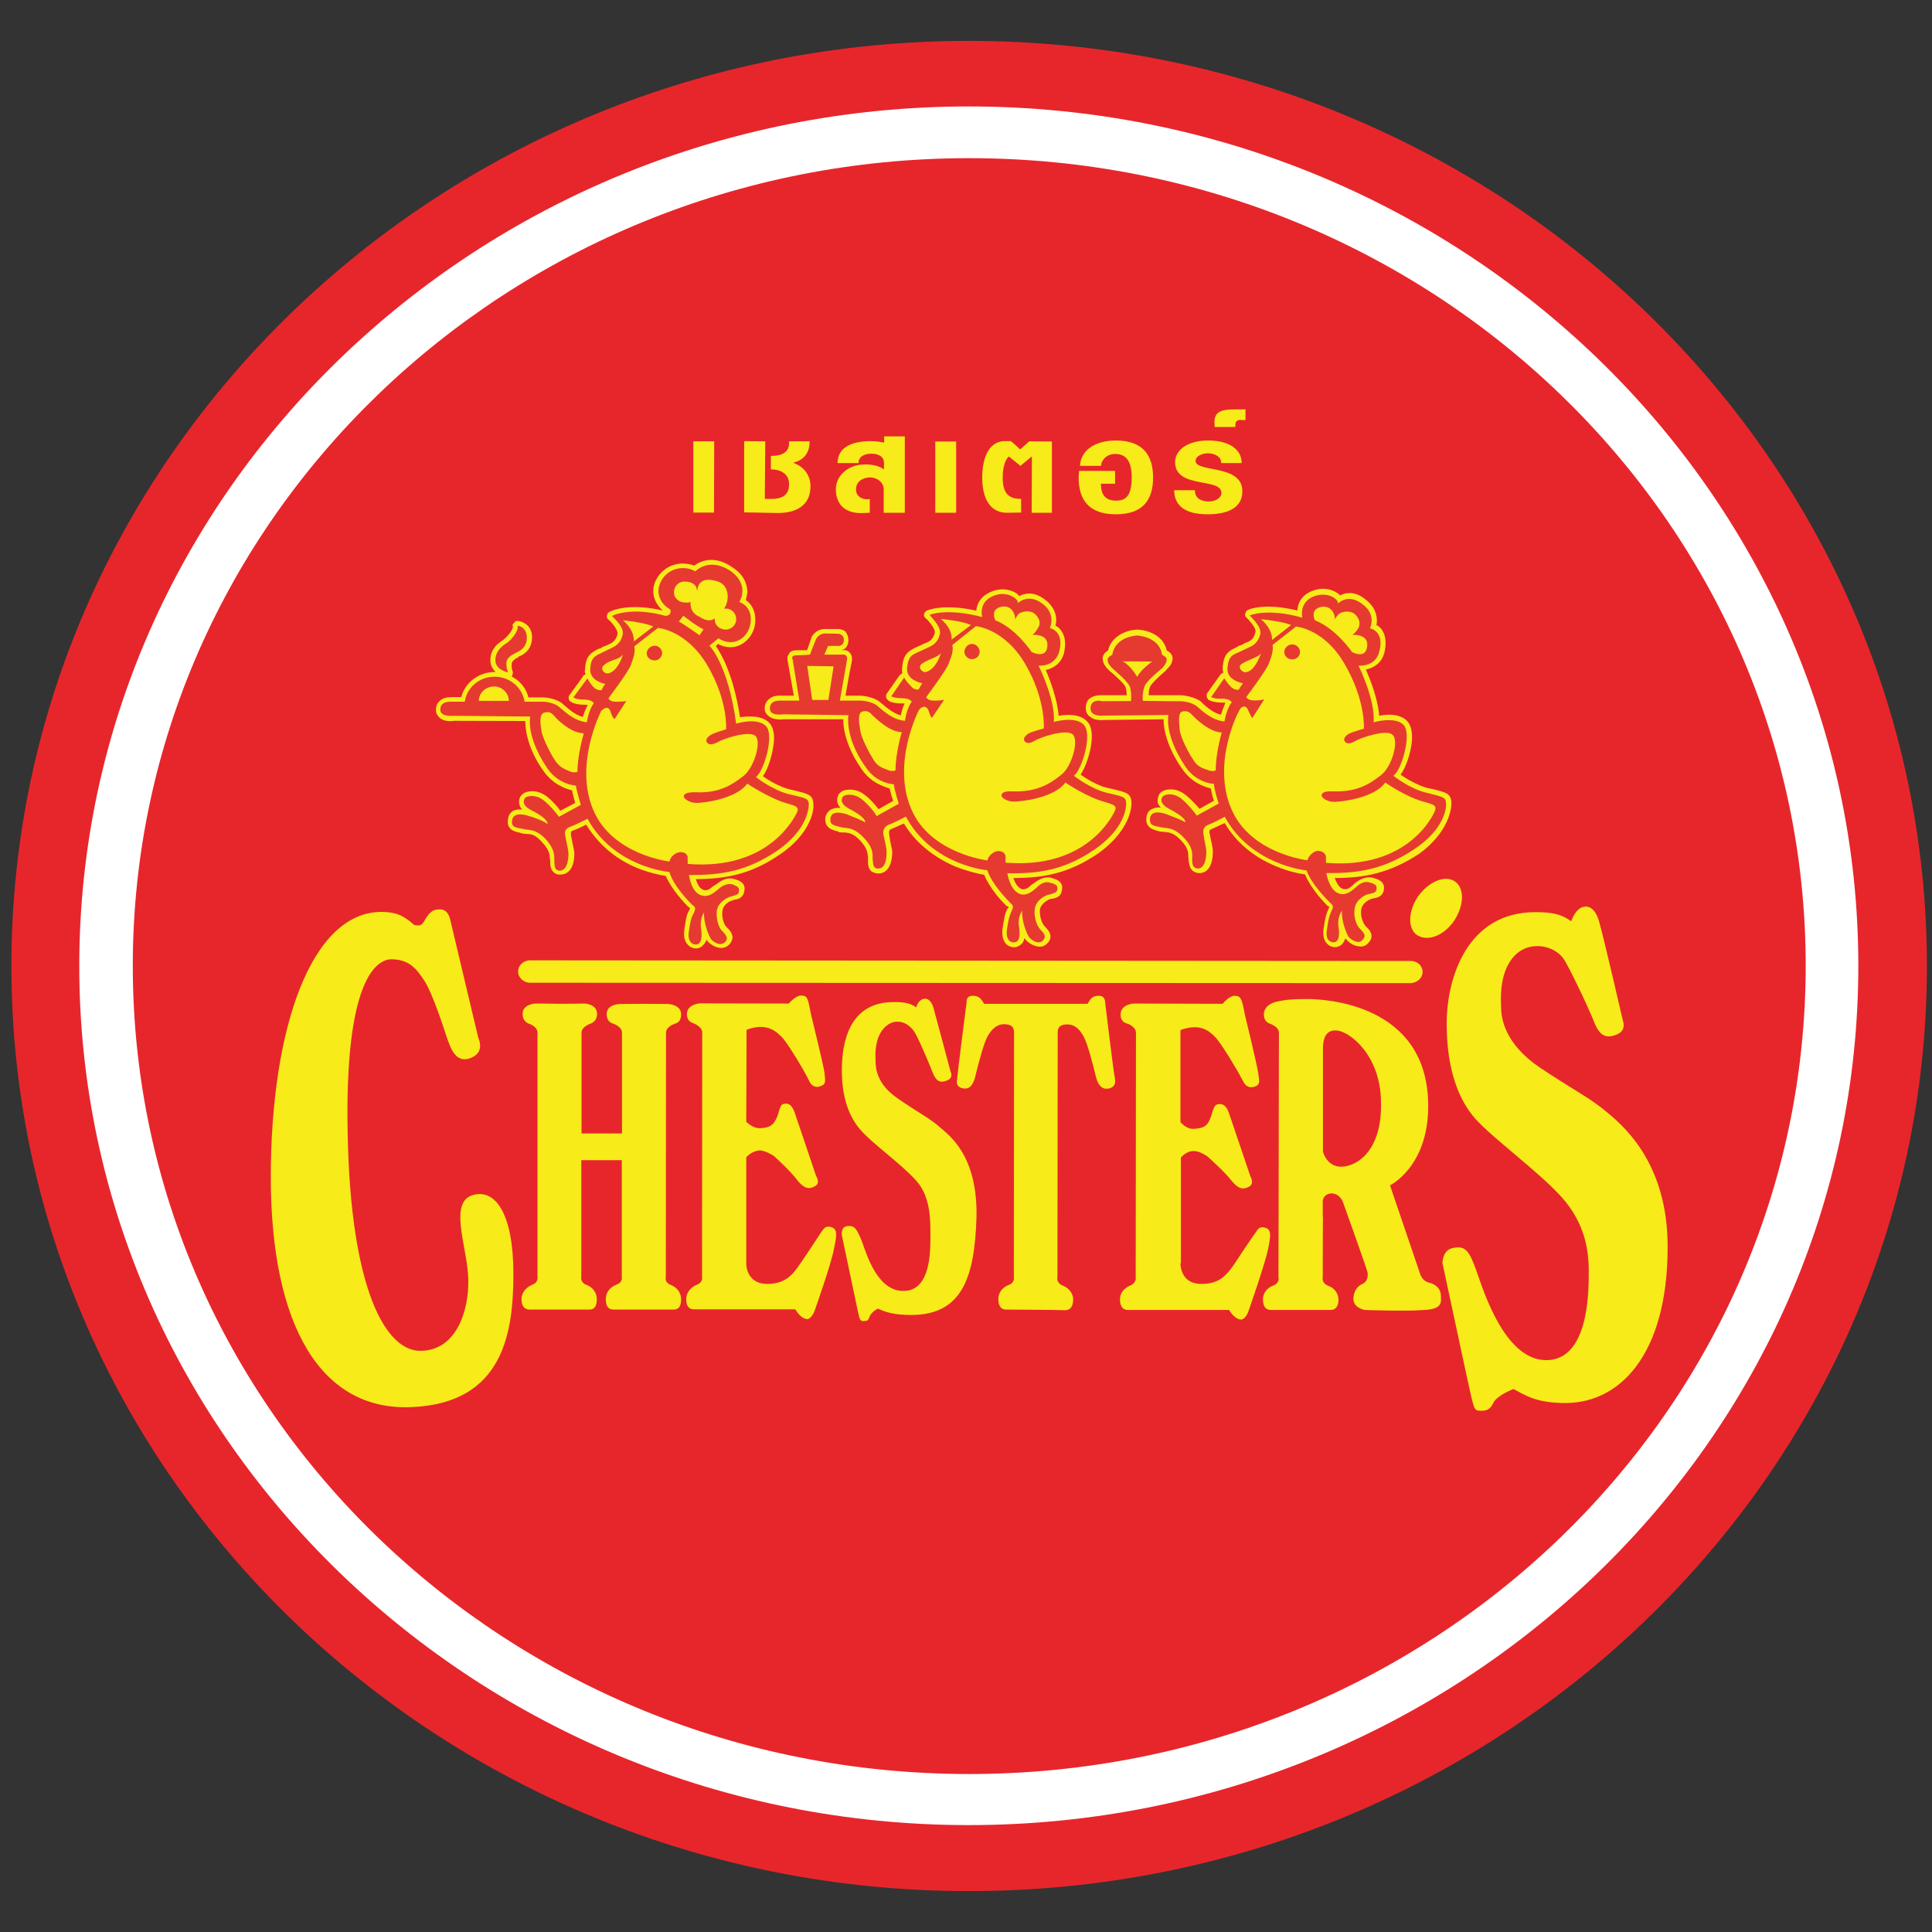
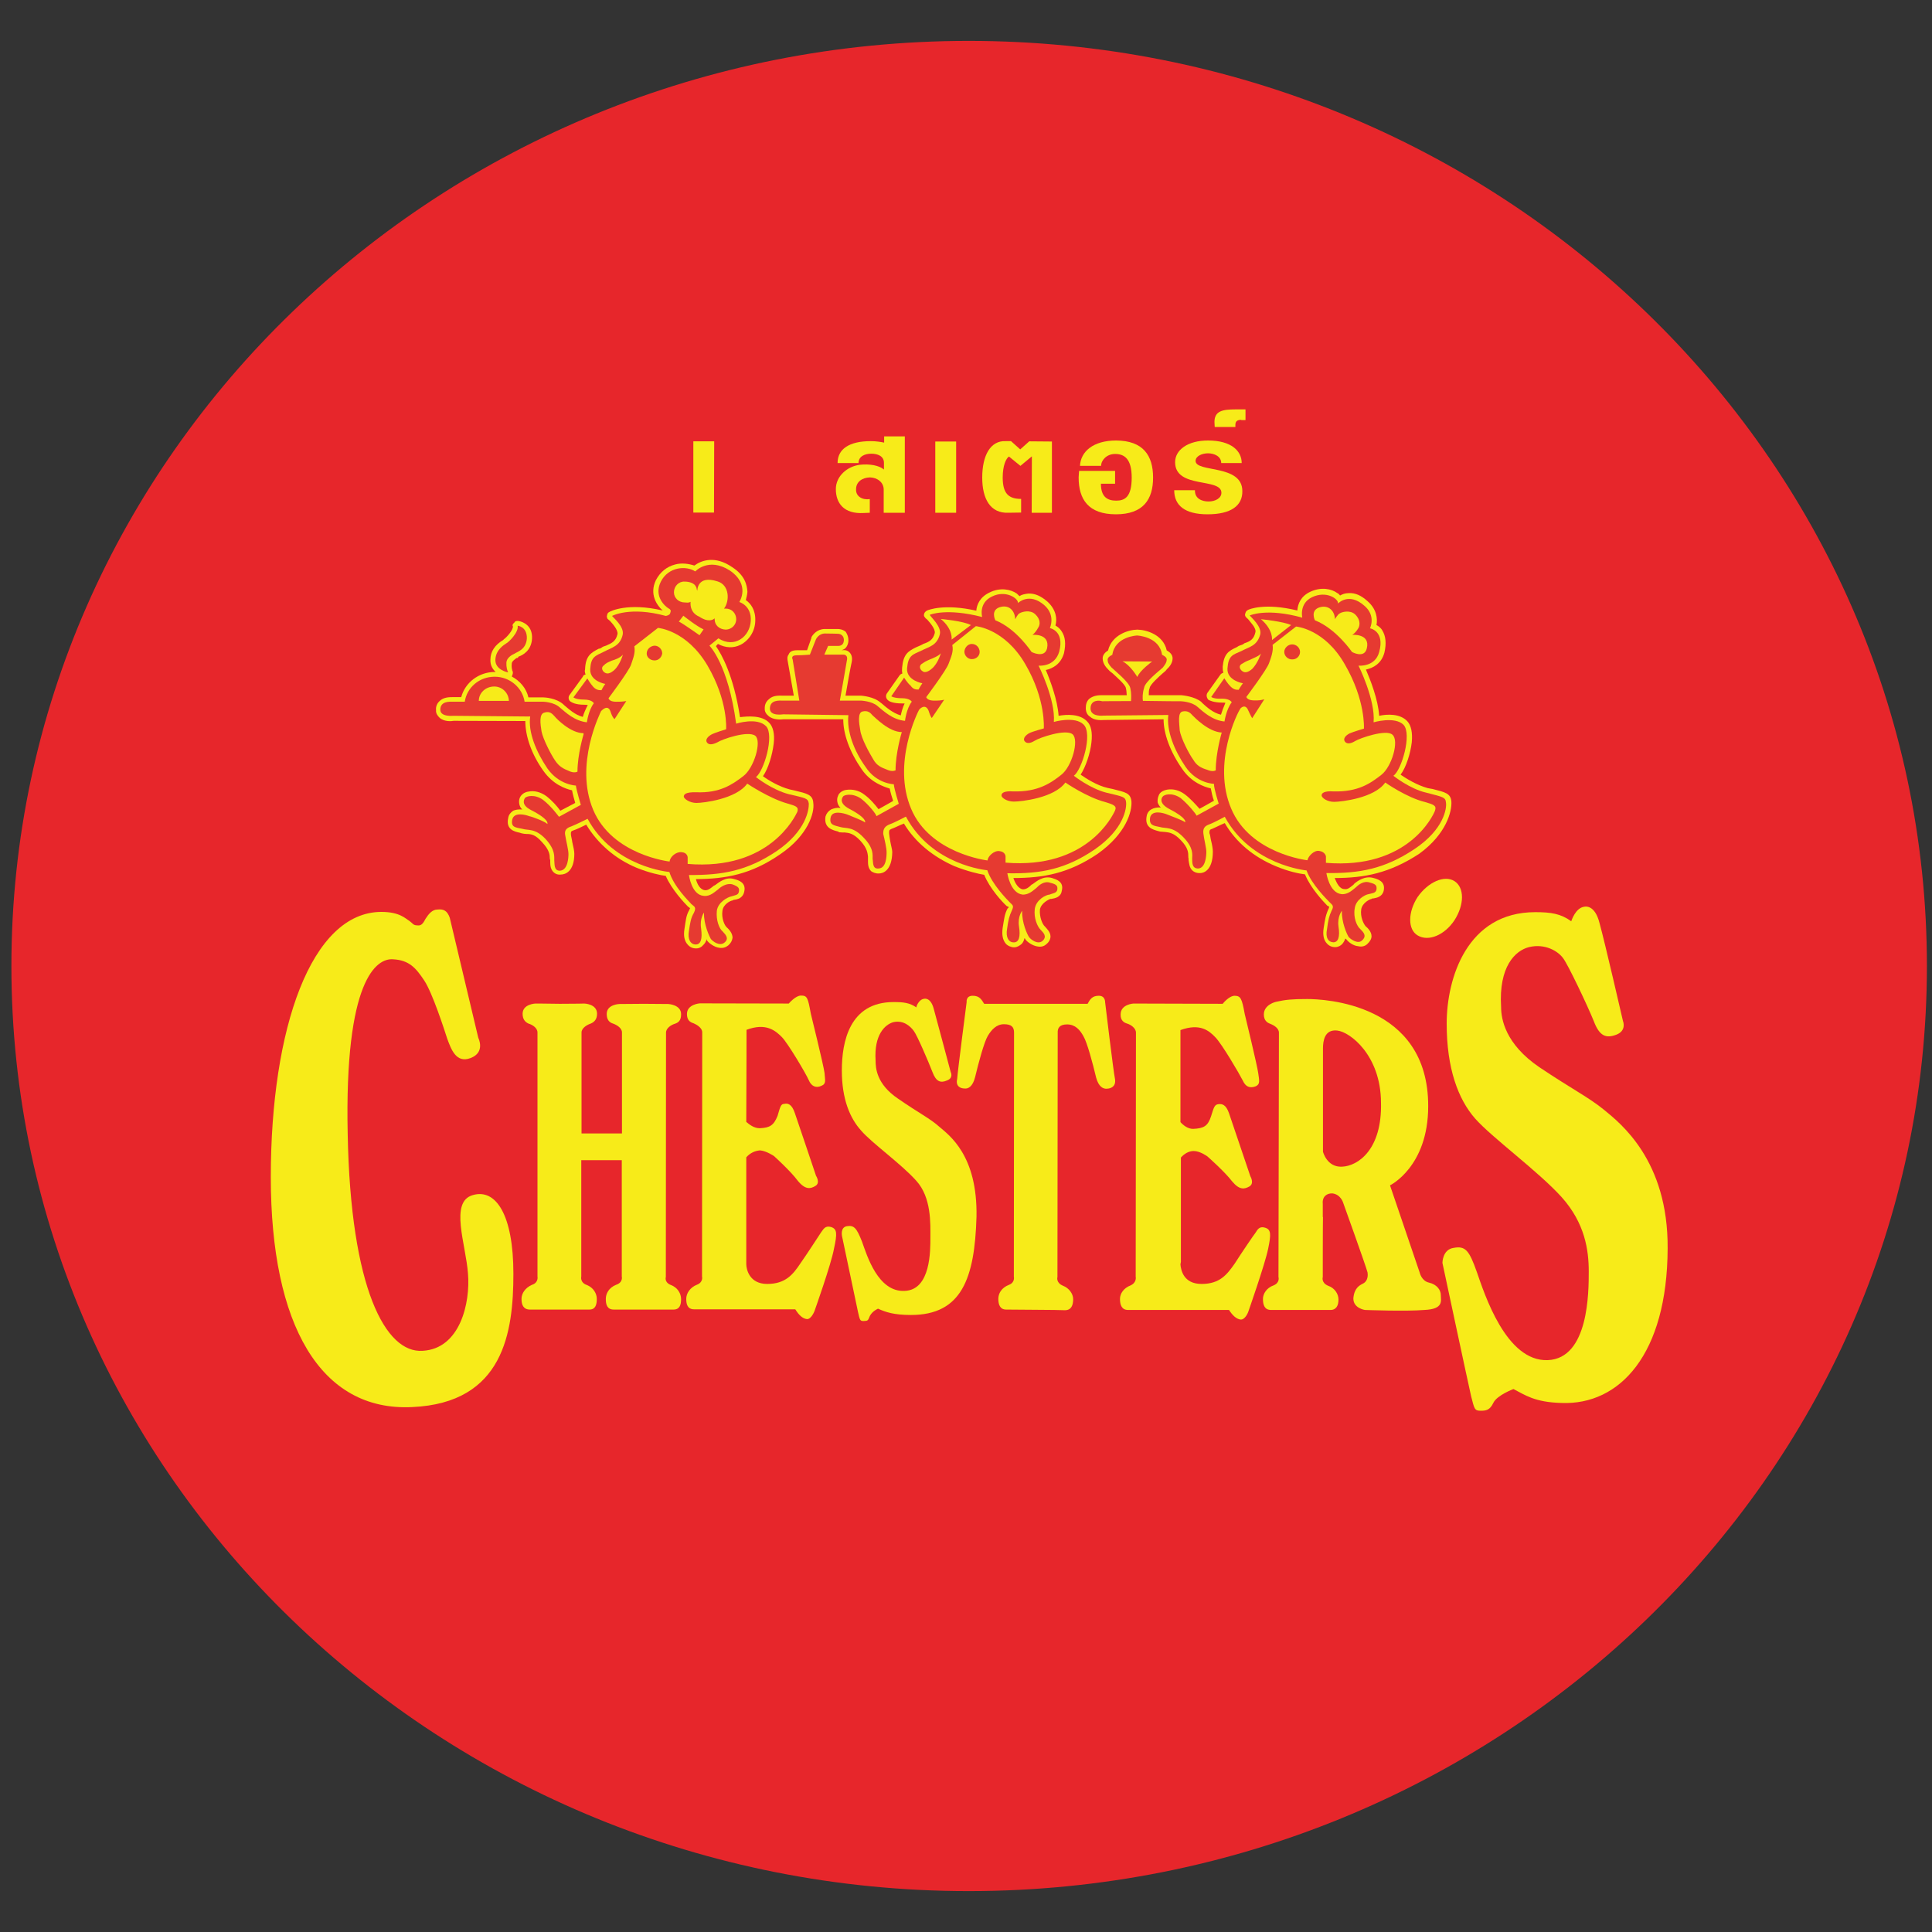
<svg xmlns="http://www.w3.org/2000/svg" width="30" height="30" viewBox="0 0 30 30" fill="none">
  <rect x="0" y="0" width="30" height="30" fill="#333333" stroke="none" />
  <path d="M15.042 0.635C6.845 0.635 0.177 7.076 0.177 15C0.177 22.924 6.845 29.365 15.042 29.365C23.249 29.365 29.921 22.924 29.921 15C29.921 7.076 23.249 0.635 15.042 0.635Z" fill="#E7262B" />
  <path d="M22.537 12.447C22.526 12.319 22.443 12.302 22.247 12.252L22.17 12.238C22.01 12.194 21.846 12.097 21.748 12.029C21.835 11.915 21.901 11.699 21.922 11.527C21.936 11.375 21.912 11.264 21.853 11.2C21.741 11.078 21.538 11.088 21.416 11.115C21.399 10.859 21.277 10.552 21.21 10.397C21.322 10.373 21.451 10.306 21.497 10.134C21.531 9.989 21.517 9.874 21.465 9.79C21.441 9.746 21.399 9.719 21.374 9.706C21.392 9.608 21.378 9.46 21.238 9.338C21.14 9.247 21.043 9.203 20.941 9.21C20.886 9.21 20.844 9.227 20.809 9.247C20.798 9.234 20.781 9.214 20.767 9.21C20.676 9.143 20.515 9.109 20.344 9.19C20.201 9.257 20.152 9.375 20.145 9.48C19.636 9.355 19.391 9.463 19.381 9.47C19.36 9.48 19.343 9.497 19.339 9.52C19.328 9.544 19.332 9.564 19.346 9.581C19.353 9.591 19.363 9.598 19.381 9.615C19.409 9.655 19.514 9.753 19.493 9.821C19.468 9.928 19.412 9.959 19.322 9.989C19.304 10.009 19.273 10.016 19.245 10.026C19.231 10.03 19.217 10.043 19.203 10.05C19.077 10.107 19.004 10.154 18.986 10.353C18.986 10.387 18.986 10.421 18.997 10.444C18.979 10.451 18.962 10.461 18.951 10.475L18.749 10.758C18.728 10.792 18.735 10.832 18.763 10.866C18.777 10.873 18.84 10.91 18.979 10.91C19 10.91 19.011 10.91 19.028 10.913C19 10.977 18.973 11.051 18.959 11.098C18.833 11.068 18.738 10.98 18.662 10.91L18.655 10.9C18.547 10.812 18.365 10.798 18.344 10.795H17.838C17.838 10.755 17.838 10.714 17.852 10.684C17.855 10.633 17.995 10.508 18.051 10.458C18.086 10.431 18.107 10.411 18.117 10.394C18.163 10.353 18.208 10.293 18.208 10.222C18.208 10.165 18.163 10.124 18.117 10.1C18.065 9.858 17.806 9.78 17.663 9.777H17.656C17.52 9.78 17.265 9.858 17.206 10.1C17.168 10.124 17.122 10.165 17.122 10.222C17.122 10.293 17.164 10.353 17.206 10.394C17.22 10.411 17.241 10.431 17.279 10.458C17.328 10.505 17.478 10.633 17.482 10.684C17.492 10.714 17.492 10.755 17.496 10.795H17.126H17.115C17.07 10.795 16.983 10.795 16.913 10.852C16.874 10.889 16.86 10.937 16.86 10.997C16.86 11.065 16.892 11.109 16.927 11.129C16.997 11.196 17.119 11.18 17.147 11.18L18.068 11.169C18.068 11.392 18.169 11.672 18.358 11.941C18.498 12.147 18.693 12.218 18.801 12.242C18.812 12.299 18.829 12.38 18.85 12.434L18.627 12.559C18.571 12.498 18.487 12.4 18.396 12.333C18.313 12.272 18.218 12.245 18.121 12.262C18.068 12.272 18.026 12.296 18.005 12.326C17.998 12.339 17.967 12.393 17.977 12.464C17.988 12.491 18.002 12.518 18.026 12.538C17.971 12.535 17.918 12.545 17.883 12.565C17.841 12.586 17.813 12.626 17.806 12.67C17.768 12.852 17.908 12.882 17.977 12.903C17.977 12.903 17.998 12.909 18.016 12.913C18.044 12.913 18.065 12.919 18.093 12.919C18.159 12.926 18.232 12.936 18.337 13.048C18.452 13.166 18.452 13.246 18.452 13.297C18.452 13.307 18.452 13.321 18.456 13.334C18.456 13.341 18.456 13.348 18.456 13.358C18.466 13.408 18.466 13.473 18.519 13.52C18.533 13.533 18.571 13.56 18.637 13.557C18.69 13.557 18.833 13.516 18.833 13.223C18.833 13.186 18.822 13.115 18.805 13.051C18.794 13.007 18.794 12.97 18.78 12.936C18.78 12.886 18.787 12.882 18.826 12.869C18.868 12.852 18.951 12.808 19.018 12.781C19.192 13.078 19.461 13.304 19.807 13.449C20.006 13.533 20.177 13.567 20.264 13.577C20.351 13.793 20.554 14.005 20.613 14.066C20.624 14.066 20.631 14.073 20.641 14.083C20.641 14.086 20.634 14.096 20.634 14.103C20.589 14.197 20.575 14.268 20.554 14.41C20.537 14.514 20.554 14.599 20.603 14.649C20.634 14.686 20.68 14.707 20.732 14.707C20.777 14.707 20.819 14.686 20.847 14.653C20.865 14.629 20.882 14.602 20.889 14.572C20.892 14.575 20.896 14.582 20.903 14.582C20.931 14.622 21.008 14.686 21.091 14.693C21.147 14.707 21.2 14.69 21.231 14.659C21.27 14.622 21.297 14.582 21.297 14.538C21.297 14.467 21.238 14.41 21.203 14.38C21.175 14.346 21.119 14.238 21.137 14.12C21.154 14.019 21.27 13.961 21.301 13.958C21.308 13.948 21.311 13.951 21.325 13.951C21.381 13.941 21.465 13.924 21.486 13.83C21.517 13.685 21.392 13.651 21.329 13.634C21.193 13.594 21.078 13.681 21.029 13.722C21.029 13.725 21.022 13.732 21.015 13.739C20.973 13.773 20.927 13.816 20.879 13.806C20.798 13.806 20.756 13.709 20.725 13.634C21.189 13.634 21.58 13.557 22.038 13.257C22.46 12.95 22.547 12.596 22.537 12.447Z" fill="#F7EB19" />
  <path d="M22.453 12.464C22.446 12.377 22.408 12.377 22.149 12.309C21.894 12.252 21.636 12.046 21.636 12.046C21.762 11.965 21.929 11.395 21.793 11.254C21.657 11.119 21.329 11.216 21.329 11.216C21.36 10.869 21.095 10.336 21.095 10.336C21.095 10.336 21.353 10.363 21.416 10.124C21.507 9.797 21.273 9.756 21.273 9.756C21.273 9.756 21.371 9.564 21.186 9.406C20.941 9.19 20.777 9.372 20.777 9.372C20.788 9.301 20.596 9.166 20.372 9.274C20.17 9.372 20.222 9.591 20.222 9.591C19.667 9.436 19.405 9.557 19.405 9.557C19.423 9.581 19.597 9.729 19.569 9.851C19.52 10.033 19.398 10.043 19.273 10.111C19.143 10.168 19.074 10.178 19.06 10.38C19.049 10.569 19.3 10.61 19.3 10.61C19.269 10.65 19.234 10.711 19.234 10.711C19.196 10.711 19.161 10.711 19.108 10.66C19.06 10.613 19.011 10.532 19.011 10.532L18.808 10.822C18.808 10.822 18.847 10.856 18.976 10.849C19.105 10.849 19.126 10.906 19.126 10.906C19.042 11.011 19.014 11.203 19.014 11.203C18.826 11.186 18.686 11.055 18.592 10.974C18.501 10.893 18.334 10.889 18.334 10.889C18.334 10.889 18.047 10.889 17.747 10.883C17.74 10.846 17.74 10.758 17.765 10.684C17.775 10.586 18.016 10.407 18.058 10.363C18.1 10.309 18.117 10.279 18.117 10.239C18.117 10.198 18.044 10.168 18.044 10.168C18.005 9.881 17.656 9.868 17.656 9.868C17.656 9.868 17.314 9.881 17.272 10.168C17.272 10.168 17.199 10.198 17.199 10.242C17.199 10.283 17.213 10.313 17.258 10.363C17.304 10.411 17.534 10.589 17.552 10.687C17.569 10.761 17.566 10.842 17.562 10.886C17.346 10.889 17.14 10.886 17.115 10.889C17.077 10.876 16.934 10.859 16.934 11.001C16.934 11.136 17.133 11.112 17.133 11.112L18.142 11.102C18.11 11.345 18.236 11.652 18.407 11.904C18.585 12.168 18.85 12.171 18.85 12.171C18.85 12.252 18.924 12.478 18.924 12.478L18.581 12.666C18.571 12.639 18.459 12.498 18.334 12.393C18.197 12.299 18.075 12.339 18.054 12.37C18.033 12.393 17.995 12.474 18.152 12.559C18.445 12.71 18.403 12.768 18.403 12.768C18.375 12.741 18.169 12.666 18.121 12.646C18.065 12.623 17.887 12.572 17.859 12.694C17.838 12.822 17.922 12.822 18.012 12.842C18.1 12.869 18.208 12.828 18.375 13C18.54 13.169 18.512 13.277 18.512 13.331C18.515 13.381 18.501 13.489 18.609 13.486C18.721 13.476 18.732 13.287 18.732 13.226C18.732 13.169 18.697 13.034 18.686 12.943C18.676 12.859 18.711 12.825 18.777 12.801C18.843 12.778 19.018 12.683 19.018 12.683C19.43 13.439 20.288 13.516 20.288 13.516C20.365 13.732 20.606 13.968 20.645 14.009C20.686 14.052 20.721 14.063 20.676 14.143C20.638 14.224 20.624 14.289 20.606 14.427C20.578 14.562 20.627 14.629 20.704 14.632C20.781 14.632 20.809 14.545 20.784 14.386C20.763 14.231 20.837 14.143 20.837 14.143C20.83 14.322 20.917 14.511 20.941 14.548C20.966 14.579 21.084 14.669 21.151 14.602C21.228 14.531 21.172 14.477 21.123 14.427C21.07 14.383 21.011 14.248 21.036 14.106C21.053 13.968 21.2 13.891 21.252 13.884C21.304 13.87 21.364 13.87 21.374 13.813C21.381 13.752 21.367 13.729 21.273 13.705C21.172 13.668 21.088 13.746 21.053 13.779C21.008 13.813 20.934 13.894 20.83 13.884C20.641 13.864 20.596 13.557 20.596 13.557C21.109 13.563 21.5 13.493 21.961 13.186C22.425 12.879 22.467 12.545 22.453 12.464Z" fill="#E63A31" />
  <path d="M17.569 12.444C17.555 12.312 17.475 12.302 17.279 12.252L17.199 12.235C17.035 12.198 16.868 12.09 16.78 12.029C16.857 11.911 16.93 11.699 16.948 11.527C16.965 11.375 16.944 11.264 16.881 11.203C16.77 11.082 16.564 11.092 16.438 11.115C16.421 10.863 16.305 10.559 16.239 10.404C16.347 10.38 16.473 10.313 16.522 10.141C16.553 9.996 16.543 9.888 16.483 9.8C16.456 9.756 16.421 9.733 16.389 9.713C16.417 9.615 16.403 9.473 16.271 9.348C16.169 9.257 16.068 9.21 15.963 9.217C15.908 9.224 15.862 9.234 15.831 9.257C15.817 9.244 15.803 9.23 15.789 9.217C15.698 9.153 15.534 9.116 15.366 9.2C15.216 9.271 15.167 9.389 15.16 9.483C14.661 9.369 14.41 9.473 14.396 9.48C14.375 9.49 14.357 9.51 14.351 9.527C14.344 9.554 14.344 9.571 14.364 9.588C14.364 9.595 14.385 9.611 14.399 9.622C14.427 9.655 14.528 9.763 14.515 9.831C14.487 9.935 14.431 9.966 14.336 9.999C14.316 10.013 14.288 10.023 14.26 10.036C14.249 10.04 14.235 10.046 14.221 10.053C14.099 10.114 14.026 10.161 14.008 10.367C14.005 10.4 14.005 10.428 14.012 10.458C14.001 10.461 13.984 10.468 13.97 10.485L13.771 10.768C13.75 10.802 13.754 10.846 13.792 10.876C13.802 10.886 13.858 10.923 14.005 10.923C14.026 10.923 14.036 10.923 14.047 10.923C14.015 10.987 13.998 11.061 13.987 11.109C13.862 11.072 13.761 10.984 13.691 10.923L13.677 10.913C13.569 10.815 13.39 10.805 13.37 10.802H13.366H13.129C13.157 10.633 13.209 10.35 13.226 10.276C13.24 10.198 13.216 10.154 13.188 10.127C13.146 10.087 13.097 10.094 13.069 10.097C13.094 10.087 13.118 10.077 13.132 10.06C13.15 10.04 13.174 9.999 13.174 9.945C13.174 9.874 13.146 9.834 13.132 9.81C13.083 9.77 13.027 9.767 13.01 9.767H12.807C12.692 9.767 12.622 9.851 12.598 9.898C12.601 9.901 12.601 9.901 12.601 9.901L12.532 10.097C12.49 10.097 12.423 10.097 12.375 10.097C12.294 10.097 12.259 10.127 12.249 10.158C12.217 10.198 12.228 10.242 12.231 10.262L12.326 10.802H12.155H12.141C12.095 10.802 12.001 10.795 11.938 10.859C11.896 10.893 11.872 10.943 11.875 11.004C11.872 11.048 11.896 11.088 11.935 11.119C12.008 11.183 12.13 11.173 12.165 11.169H13.094C13.094 11.399 13.191 11.672 13.38 11.945C13.52 12.151 13.722 12.215 13.816 12.245C13.827 12.306 13.851 12.383 13.869 12.437L13.642 12.565C13.589 12.498 13.516 12.407 13.422 12.339C13.338 12.272 13.233 12.252 13.143 12.265C13.09 12.272 13.052 12.296 13.027 12.329C13.017 12.35 12.986 12.393 13.006 12.468C13.013 12.495 13.024 12.515 13.052 12.545C12.989 12.538 12.947 12.552 12.905 12.569C12.86 12.596 12.832 12.633 12.818 12.68C12.79 12.859 12.93 12.889 13.003 12.909C13.01 12.909 13.027 12.916 13.027 12.923C13.059 12.923 13.083 12.93 13.111 12.926C13.184 12.933 13.251 12.94 13.359 13.054C13.471 13.176 13.471 13.253 13.478 13.3C13.478 13.311 13.478 13.327 13.478 13.341C13.478 13.348 13.478 13.358 13.478 13.368C13.478 13.412 13.478 13.483 13.53 13.53C13.551 13.543 13.593 13.567 13.649 13.563C13.708 13.563 13.851 13.523 13.855 13.23C13.855 13.193 13.834 13.125 13.823 13.058C13.816 13.017 13.809 12.973 13.806 12.94C13.806 12.892 13.806 12.889 13.841 12.872C13.89 12.855 13.973 12.812 14.036 12.788C14.211 13.078 14.487 13.304 14.825 13.452C15.024 13.53 15.195 13.57 15.283 13.584C15.366 13.793 15.565 14.009 15.632 14.069C15.642 14.076 15.646 14.076 15.66 14.079C15.66 14.086 15.66 14.086 15.663 14.089C15.66 14.089 15.66 14.1 15.646 14.106C15.597 14.197 15.593 14.268 15.569 14.41C15.555 14.514 15.569 14.595 15.618 14.653C15.646 14.686 15.701 14.71 15.747 14.71C15.792 14.71 15.831 14.686 15.866 14.656C15.887 14.632 15.9 14.605 15.908 14.568C15.918 14.575 15.921 14.579 15.921 14.585C15.949 14.626 16.033 14.686 16.113 14.697C16.169 14.707 16.215 14.693 16.25 14.659C16.288 14.629 16.312 14.585 16.312 14.541C16.312 14.471 16.253 14.42 16.222 14.383C16.19 14.356 16.138 14.245 16.148 14.123C16.166 14.022 16.285 13.968 16.309 13.958C16.316 13.958 16.326 13.958 16.326 13.958C16.386 13.948 16.473 13.931 16.487 13.833C16.525 13.688 16.4 13.655 16.337 13.634C16.197 13.594 16.093 13.688 16.04 13.725C16.037 13.725 16.033 13.732 16.019 13.736C15.984 13.773 15.939 13.81 15.883 13.81C15.813 13.8 15.761 13.712 15.736 13.634C16.201 13.634 16.595 13.563 17.046 13.257C17.492 12.94 17.58 12.596 17.569 12.444Z" fill="#F7EB19" />
  <path d="M17.485 12.451C17.474 12.37 17.433 12.37 17.181 12.309C16.926 12.245 16.675 12.046 16.675 12.046C16.801 11.952 16.972 11.389 16.825 11.25C16.689 11.115 16.364 11.21 16.364 11.21C16.392 10.866 16.127 10.336 16.127 10.336C16.127 10.336 16.378 10.363 16.448 10.117C16.532 9.794 16.302 9.753 16.302 9.753C16.302 9.753 16.396 9.558 16.218 9.399C15.98 9.19 15.806 9.365 15.806 9.365C15.82 9.298 15.621 9.153 15.401 9.264C15.191 9.365 15.251 9.581 15.251 9.581C14.689 9.436 14.437 9.547 14.437 9.547C14.448 9.578 14.622 9.726 14.594 9.848C14.549 10.026 14.43 10.04 14.305 10.104C14.172 10.165 14.102 10.175 14.085 10.377C14.071 10.566 14.322 10.61 14.322 10.61C14.298 10.643 14.263 10.707 14.263 10.707C14.224 10.707 14.182 10.707 14.14 10.647C14.085 10.6 14.039 10.522 14.039 10.522L13.84 10.812C13.84 10.812 13.882 10.842 14.008 10.842C14.13 10.842 14.158 10.896 14.158 10.896C14.074 11.004 14.053 11.193 14.053 11.193C13.858 11.176 13.722 11.041 13.627 10.964C13.54 10.886 13.369 10.879 13.369 10.879C13.369 10.879 13.226 10.879 13.041 10.879C13.065 10.741 13.135 10.357 13.149 10.262C13.177 10.151 13.083 10.165 13.083 10.165H12.8L12.859 10.03C12.859 10.03 12.992 10.03 13.009 10.03C13.03 10.03 13.1 10.03 13.104 9.942C13.104 9.841 13.013 9.841 13.013 9.841C13.013 9.841 12.905 9.837 12.81 9.837C12.713 9.837 12.671 9.925 12.671 9.925L12.576 10.165C12.576 10.165 12.465 10.175 12.374 10.175C12.269 10.175 12.308 10.239 12.308 10.239L12.412 10.879C12.269 10.879 12.168 10.879 12.154 10.879C12.105 10.879 11.955 10.863 11.955 11.004C11.955 11.126 12.161 11.092 12.161 11.092L13.174 11.105C13.146 11.348 13.257 11.655 13.442 11.911C13.61 12.171 13.879 12.178 13.879 12.178C13.886 12.258 13.956 12.481 13.956 12.481L13.61 12.673C13.606 12.646 13.498 12.501 13.369 12.4C13.229 12.306 13.107 12.346 13.093 12.366C13.069 12.397 13.03 12.474 13.187 12.559C13.474 12.71 13.432 12.771 13.432 12.771C13.404 12.744 13.208 12.67 13.152 12.646C13.104 12.63 12.922 12.575 12.898 12.694C12.873 12.815 12.957 12.815 13.048 12.842C13.139 12.869 13.243 12.828 13.411 13.007C13.575 13.176 13.547 13.284 13.55 13.338C13.561 13.385 13.543 13.496 13.641 13.486C13.764 13.483 13.767 13.294 13.767 13.23C13.767 13.172 13.736 13.034 13.715 12.95C13.711 12.862 13.749 12.828 13.812 12.801C13.882 12.778 14.067 12.68 14.067 12.68C14.472 13.442 15.331 13.513 15.331 13.513C15.401 13.729 15.638 13.968 15.68 14.012C15.722 14.056 15.75 14.059 15.711 14.14C15.673 14.221 15.656 14.289 15.638 14.423C15.614 14.555 15.663 14.633 15.739 14.633C15.823 14.636 15.848 14.545 15.823 14.386C15.799 14.231 15.872 14.143 15.872 14.143C15.865 14.326 15.952 14.511 15.977 14.548C16.001 14.585 16.113 14.676 16.19 14.609C16.26 14.541 16.207 14.488 16.158 14.437C16.11 14.39 16.05 14.258 16.068 14.113C16.088 13.972 16.239 13.894 16.298 13.891C16.347 13.87 16.403 13.87 16.417 13.82C16.427 13.759 16.41 13.732 16.312 13.709C16.214 13.671 16.13 13.749 16.092 13.789C16.047 13.823 15.977 13.897 15.876 13.891C15.687 13.867 15.642 13.56 15.642 13.56C16.165 13.57 16.549 13.496 17 13.189C17.453 12.876 17.499 12.545 17.485 12.451Z" fill="#E63A31" />
  <path d="M12.629 12.471C12.622 12.339 12.534 12.323 12.339 12.275L12.262 12.258C12.098 12.215 11.934 12.117 11.847 12.053C11.93 11.935 11.993 11.722 12.014 11.547C12.032 11.395 12.004 11.284 11.944 11.223C11.829 11.102 11.609 11.122 11.491 11.136C11.389 10.478 11.204 10.161 11.117 10.033L11.148 9.999C11.267 10.063 11.389 10.067 11.498 10.013C11.63 9.945 11.724 9.804 11.728 9.642C11.735 9.47 11.655 9.369 11.581 9.318C11.588 9.284 11.602 9.244 11.606 9.19C11.599 9.082 11.567 8.934 11.368 8.806C11.103 8.623 10.89 8.701 10.782 8.782C10.688 8.752 10.583 8.738 10.485 8.765C10.352 8.799 10.251 8.883 10.185 9.008C10.08 9.227 10.199 9.399 10.29 9.48C9.748 9.352 9.469 9.493 9.455 9.507C9.445 9.51 9.427 9.531 9.427 9.554C9.417 9.571 9.427 9.591 9.434 9.611C9.445 9.615 9.452 9.628 9.469 9.638C9.504 9.676 9.602 9.783 9.588 9.848C9.563 9.955 9.504 9.986 9.41 10.026C9.385 10.036 9.364 10.036 9.337 10.06C9.326 10.067 9.312 10.073 9.298 10.073C9.172 10.137 9.092 10.188 9.085 10.394C9.075 10.421 9.085 10.448 9.092 10.475C9.071 10.478 9.054 10.488 9.05 10.508L8.844 10.792C8.82 10.822 8.827 10.873 8.858 10.893C8.879 10.906 8.932 10.943 9.071 10.943C9.092 10.943 9.113 10.947 9.127 10.947C9.096 11.008 9.064 11.078 9.05 11.132C8.928 11.102 8.83 11.008 8.757 10.947L8.747 10.937C8.638 10.839 8.46 10.829 8.436 10.829H8.205C8.174 10.687 8.069 10.569 7.947 10.505C7.951 10.495 7.954 10.492 7.954 10.485C7.968 10.461 7.968 10.428 7.951 10.404C7.954 10.404 7.954 10.404 7.954 10.404C7.951 10.397 7.94 10.36 7.947 10.299C7.951 10.266 7.999 10.235 8.02 10.218L8.041 10.215C8.041 10.215 8.048 10.205 8.048 10.198C8.115 10.175 8.251 10.104 8.261 9.918C8.272 9.719 8.129 9.655 8.048 9.642C8.02 9.642 7.999 9.642 7.986 9.669C7.965 9.682 7.951 9.709 7.965 9.726C7.968 9.787 7.86 9.905 7.821 9.928L7.818 9.935C7.685 10.013 7.615 10.117 7.615 10.245C7.612 10.333 7.65 10.39 7.696 10.434H7.685C7.434 10.434 7.221 10.6 7.162 10.825H7.039H7.029C6.98 10.825 6.886 10.825 6.826 10.886C6.792 10.916 6.764 10.967 6.771 11.028C6.767 11.075 6.792 11.112 6.823 11.142C6.893 11.21 7.011 11.2 7.043 11.193L8.157 11.196C8.157 11.429 8.251 11.709 8.439 11.972C8.586 12.178 8.774 12.248 8.883 12.272C8.893 12.333 8.918 12.417 8.932 12.468L8.701 12.589C8.652 12.521 8.579 12.437 8.485 12.363C8.397 12.299 8.296 12.272 8.205 12.292C8.153 12.299 8.115 12.323 8.09 12.356C8.076 12.373 8.048 12.42 8.066 12.495C8.073 12.518 8.083 12.549 8.111 12.569C8.048 12.565 7.999 12.575 7.968 12.589C7.926 12.619 7.898 12.653 7.891 12.704C7.853 12.882 7.989 12.913 8.069 12.93C8.076 12.933 8.087 12.936 8.101 12.94C8.132 12.946 8.15 12.95 8.178 12.95C8.251 12.95 8.317 12.963 8.415 13.075C8.537 13.203 8.537 13.28 8.537 13.331C8.541 13.341 8.541 13.351 8.544 13.358C8.544 13.365 8.544 13.378 8.544 13.385C8.544 13.435 8.548 13.503 8.603 13.55C8.617 13.563 8.656 13.587 8.708 13.58C8.771 13.58 8.918 13.54 8.918 13.257C8.918 13.216 8.904 13.152 8.886 13.075C8.883 13.041 8.869 12.994 8.865 12.96C8.862 12.913 8.869 12.906 8.907 12.893C8.953 12.879 9.036 12.838 9.103 12.805C9.281 13.098 9.55 13.334 9.881 13.473C10.087 13.557 10.262 13.591 10.338 13.601C10.429 13.813 10.628 14.022 10.688 14.083C10.698 14.083 10.705 14.096 10.712 14.1L10.719 14.103C10.709 14.106 10.709 14.12 10.705 14.127C10.653 14.214 10.649 14.292 10.628 14.427C10.611 14.531 10.628 14.612 10.677 14.666C10.712 14.707 10.754 14.727 10.81 14.727C10.855 14.727 10.894 14.707 10.925 14.669C10.946 14.649 10.963 14.619 10.974 14.582C10.974 14.592 10.977 14.599 10.977 14.602C11.005 14.643 11.089 14.707 11.169 14.717C11.225 14.727 11.271 14.71 11.309 14.68C11.351 14.643 11.368 14.605 11.375 14.562C11.375 14.487 11.316 14.427 11.285 14.4C11.25 14.369 11.201 14.258 11.218 14.143C11.229 14.042 11.344 13.982 11.379 13.982C11.379 13.972 11.393 13.975 11.4 13.972C11.452 13.965 11.536 13.948 11.557 13.843C11.588 13.705 11.47 13.668 11.403 13.651C11.271 13.607 11.159 13.705 11.107 13.742C11.103 13.746 11.096 13.749 11.086 13.752C11.047 13.783 10.998 13.83 10.946 13.823C10.869 13.816 10.824 13.722 10.806 13.651C11.271 13.648 11.662 13.577 12.112 13.267C12.552 12.97 12.65 12.616 12.629 12.471Z" fill="#F7EB19" />
  <path d="M12.559 12.478C12.548 12.393 12.506 12.393 12.252 12.333C11.986 12.265 11.738 12.066 11.738 12.066C11.861 11.979 12.028 11.419 11.896 11.277C11.756 11.132 11.431 11.237 11.431 11.237C11.306 10.309 11.016 10.026 11.016 10.026L11.155 9.912C11.407 10.073 11.644 9.885 11.658 9.642C11.672 9.402 11.48 9.348 11.48 9.348C11.48 9.348 11.658 9.082 11.333 8.859C11.002 8.647 10.796 8.873 10.796 8.873C10.653 8.779 10.377 8.802 10.262 9.031C10.146 9.261 10.332 9.419 10.38 9.446C10.429 9.473 10.415 9.49 10.405 9.527C10.391 9.557 10.338 9.564 10.338 9.564C9.783 9.412 9.504 9.564 9.504 9.564C9.529 9.598 9.7 9.736 9.668 9.861C9.626 10.033 9.504 10.053 9.375 10.121C9.246 10.185 9.176 10.195 9.165 10.39C9.155 10.579 9.399 10.62 9.399 10.62C9.371 10.653 9.34 10.717 9.34 10.717C9.302 10.717 9.26 10.717 9.211 10.664C9.165 10.613 9.12 10.535 9.12 10.535L8.904 10.829C8.904 10.829 8.942 10.863 9.068 10.863C9.197 10.863 9.221 10.92 9.221 10.92C9.138 11.028 9.113 11.216 9.113 11.216C8.918 11.193 8.788 11.065 8.694 10.987C8.603 10.9 8.432 10.896 8.432 10.896C8.432 10.896 8.31 10.896 8.146 10.896C8.111 10.674 7.912 10.508 7.682 10.508C7.441 10.508 7.249 10.677 7.217 10.896C7.085 10.896 7.046 10.896 7.036 10.896C6.987 10.896 6.837 10.883 6.837 11.021C6.837 11.136 7.039 11.115 7.039 11.115L8.233 11.126C8.198 11.365 8.324 11.672 8.499 11.931C8.68 12.191 8.942 12.198 8.942 12.198C8.953 12.279 9.019 12.498 9.019 12.498L8.68 12.683C8.663 12.663 8.562 12.521 8.432 12.42C8.3 12.326 8.171 12.363 8.15 12.393C8.136 12.42 8.09 12.498 8.247 12.579C8.544 12.731 8.499 12.795 8.499 12.795C8.471 12.761 8.272 12.683 8.216 12.673C8.164 12.653 7.982 12.602 7.954 12.727C7.93 12.849 8.01 12.849 8.108 12.869C8.198 12.899 8.307 12.855 8.471 13.027C8.631 13.203 8.603 13.307 8.607 13.361C8.614 13.408 8.596 13.526 8.698 13.52C8.82 13.509 8.827 13.314 8.827 13.26C8.827 13.199 8.792 13.064 8.778 12.977C8.757 12.889 8.802 12.855 8.872 12.832C8.942 12.805 9.124 12.714 9.124 12.714C9.532 13.469 10.394 13.54 10.394 13.54C10.464 13.769 10.698 13.995 10.736 14.039C10.782 14.079 10.817 14.086 10.775 14.174C10.726 14.258 10.719 14.319 10.698 14.454C10.674 14.585 10.723 14.666 10.803 14.666C10.883 14.666 10.908 14.579 10.887 14.42C10.862 14.258 10.932 14.171 10.932 14.171C10.925 14.353 11.016 14.541 11.037 14.579C11.065 14.616 11.173 14.7 11.25 14.636C11.326 14.572 11.267 14.514 11.222 14.464C11.166 14.42 11.117 14.285 11.131 14.143C11.148 14.009 11.302 13.928 11.361 13.918C11.407 13.901 11.466 13.901 11.473 13.847C11.483 13.793 11.473 13.769 11.372 13.732C11.278 13.709 11.19 13.773 11.148 13.813C11.103 13.843 11.03 13.924 10.928 13.911C10.736 13.897 10.698 13.587 10.698 13.587C11.215 13.591 11.602 13.523 12.06 13.216C12.524 12.899 12.562 12.565 12.559 12.478Z" fill="#E63A31" />
  <path d="M7.891 10.441C7.891 10.441 7.692 10.407 7.692 10.249C7.696 10.084 7.836 10.009 7.863 9.989C7.895 9.976 8.059 9.817 8.038 9.716C8.038 9.716 8.185 9.729 8.181 9.912C8.171 10.087 8.031 10.121 7.993 10.148C7.947 10.168 7.867 10.215 7.863 10.289C7.86 10.36 7.877 10.417 7.891 10.441Z" fill="#E63A31" />
  <path d="M6.984 14.251L7.427 16.116C7.427 16.116 7.543 16.342 7.305 16.43C7.078 16.517 7.001 16.278 6.946 16.133C6.9 15.991 6.715 15.415 6.586 15.223C6.46 15.034 6.356 14.909 6.104 14.896C5.849 14.875 5.347 15.206 5.399 17.61C5.444 20.014 5.989 21.016 6.562 20.975C7.145 20.945 7.305 20.23 7.267 19.778C7.235 19.323 6.977 18.662 7.34 18.558C7.7 18.45 7.972 18.864 7.972 19.778C7.972 20.685 7.822 21.785 6.401 21.849C4.977 21.919 4.205 20.577 4.205 18.278C4.205 15.968 4.833 14.16 5.923 14.16C6.212 14.16 6.3 14.268 6.356 14.299C6.408 14.336 6.415 14.369 6.478 14.369C6.534 14.376 6.562 14.356 6.607 14.268C6.656 14.191 6.712 14.123 6.795 14.123C6.89 14.113 6.946 14.143 6.984 14.251Z" fill="#F7EB19" />
  <path d="M24.604 14.079C24.604 14.079 24.764 14.036 24.838 14.336C24.922 14.639 25.201 15.853 25.201 15.853C25.201 15.853 25.264 16.002 25.1 16.066C24.942 16.126 24.838 16.096 24.747 15.853C24.653 15.62 24.346 14.973 24.272 14.879C24.195 14.771 23.993 14.646 23.741 14.707C23.529 14.761 23.27 15.007 23.309 15.637C23.309 15.826 23.375 16.211 23.902 16.571C24.426 16.922 24.667 17.037 24.911 17.236C25.155 17.438 25.906 18.015 25.895 19.387C25.889 21.029 25.152 21.822 24.244 21.785C23.829 21.774 23.679 21.66 23.501 21.569C23.501 21.569 23.249 21.663 23.19 21.781C23.134 21.899 23.075 21.906 22.988 21.906C22.893 21.906 22.893 21.869 22.844 21.683C22.799 21.488 22.398 19.61 22.398 19.61C22.398 19.61 22.398 19.401 22.572 19.377C22.754 19.343 22.813 19.414 22.932 19.751C23.05 20.088 23.385 21.147 24.035 21.12C24.67 21.093 24.67 20.061 24.67 19.744C24.67 19.417 24.614 18.996 24.248 18.588C23.881 18.183 23.169 17.667 22.904 17.367C22.642 17.067 22.464 16.592 22.464 15.894C22.464 15.192 22.778 14.164 23.839 14.164C24.084 14.164 24.234 14.187 24.398 14.305C24.401 14.302 24.461 14.096 24.604 14.079Z" fill="#F7EB19" />
  <path d="M16.535 20.345C16.636 20.345 16.664 20.267 16.664 20.173C16.664 20.092 16.602 20.001 16.504 19.964C16.392 19.916 16.42 19.829 16.42 19.829C16.42 19.829 16.424 16.106 16.424 16.039C16.42 15.961 16.455 15.907 16.57 15.907C16.696 15.907 16.769 15.991 16.825 16.093C16.881 16.187 16.968 16.511 17.02 16.73C17.059 16.878 17.132 16.912 17.192 16.905C17.247 16.902 17.331 16.875 17.314 16.757C17.289 16.642 17.16 15.56 17.16 15.56C17.16 15.56 17.164 15.462 17.062 15.462C16.958 15.462 16.926 15.519 16.888 15.587H15.282C15.24 15.519 15.209 15.462 15.104 15.462C14.996 15.462 15.01 15.56 15.01 15.56C15.01 15.56 14.87 16.636 14.863 16.753C14.835 16.872 14.919 16.902 14.978 16.902C15.03 16.909 15.104 16.878 15.142 16.723C15.195 16.501 15.282 16.18 15.338 16.086C15.397 15.988 15.474 15.904 15.589 15.904C15.711 15.904 15.746 15.951 15.746 16.035C15.746 16.103 15.743 19.825 15.743 19.825C15.743 19.825 15.764 19.913 15.669 19.95C15.547 19.997 15.502 20.088 15.502 20.169C15.502 20.26 15.53 20.335 15.624 20.335C15.722 20.338 16.434 20.338 16.535 20.345Z" fill="#F7EB19" />
  <path d="M10.419 19.954C10.311 19.913 10.339 19.829 10.339 19.829C10.339 19.829 10.342 16.106 10.342 16.035C10.342 15.964 10.423 15.914 10.479 15.897C10.531 15.88 10.576 15.85 10.576 15.752C10.58 15.6 10.377 15.59 10.377 15.59C10.377 15.59 10.252 15.59 9.997 15.587C9.752 15.59 9.62 15.59 9.62 15.59C9.62 15.59 9.421 15.594 9.421 15.745C9.421 15.836 9.463 15.877 9.519 15.894C9.574 15.914 9.658 15.961 9.658 16.032C9.658 16.062 9.658 16.787 9.658 17.6H9.03C9.03 16.784 9.03 16.062 9.03 16.032C9.03 15.961 9.121 15.911 9.173 15.894C9.222 15.873 9.271 15.833 9.271 15.742C9.271 15.587 9.072 15.583 9.072 15.583C9.072 15.583 8.936 15.587 8.695 15.587C8.454 15.583 8.314 15.583 8.314 15.583C8.314 15.583 8.115 15.59 8.115 15.742C8.115 15.833 8.161 15.873 8.206 15.894C8.265 15.911 8.346 15.961 8.346 16.032C8.346 16.099 8.346 19.822 8.346 19.822C8.346 19.822 8.366 19.916 8.262 19.95C8.154 19.997 8.098 20.085 8.098 20.169C8.098 20.26 8.126 20.335 8.23 20.335C8.325 20.335 8.681 20.335 8.681 20.335C8.681 20.335 9.047 20.335 9.152 20.335C9.246 20.335 9.267 20.26 9.267 20.169C9.267 20.088 9.218 19.997 9.114 19.954C9.002 19.916 9.026 19.822 9.026 19.822C9.026 19.822 9.026 18.939 9.026 18.015H9.655C9.655 18.935 9.655 19.822 9.655 19.822C9.655 19.822 9.679 19.913 9.567 19.95C9.452 19.997 9.407 20.088 9.407 20.169C9.407 20.26 9.428 20.335 9.532 20.335C9.63 20.335 9.993 20.335 9.993 20.335C9.993 20.335 10.353 20.335 10.458 20.335C10.555 20.335 10.576 20.26 10.576 20.173C10.576 20.088 10.524 19.994 10.419 19.954Z" fill="#F7EB19" />
  <path d="M12.905 19.053C12.81 19.026 12.786 19.09 12.751 19.134C12.723 19.175 12.548 19.448 12.43 19.616C12.315 19.788 12.199 19.937 11.913 19.937C11.637 19.937 11.588 19.711 11.588 19.627V19.593C11.588 19.252 11.588 18.618 11.588 17.971C11.648 17.903 11.721 17.87 11.801 17.863C11.899 17.87 12.018 17.951 12.018 17.951C12.018 17.951 12.276 18.183 12.388 18.335C12.507 18.48 12.587 18.46 12.66 18.416C12.744 18.369 12.671 18.257 12.671 18.257C12.671 18.257 12.391 17.424 12.342 17.283C12.294 17.141 12.231 17.128 12.178 17.141C12.126 17.141 12.116 17.182 12.074 17.327C12.014 17.475 11.955 17.512 11.798 17.519C11.707 17.519 11.637 17.462 11.588 17.421C11.592 16.646 11.592 15.991 11.592 15.991C11.896 15.877 12.042 16.005 12.14 16.103C12.231 16.194 12.514 16.669 12.559 16.774C12.601 16.872 12.674 16.898 12.754 16.861C12.835 16.828 12.81 16.774 12.803 16.659C12.789 16.544 12.59 15.739 12.59 15.739C12.545 15.489 12.534 15.459 12.437 15.459C12.353 15.459 12.248 15.583 12.248 15.583L10.866 15.58C10.866 15.58 10.667 15.594 10.667 15.745C10.667 15.843 10.716 15.873 10.771 15.89C10.82 15.911 10.904 15.961 10.904 16.029C10.904 16.103 10.901 19.822 10.901 19.822C10.901 19.822 10.925 19.91 10.82 19.95C10.716 19.991 10.656 20.082 10.656 20.169C10.656 20.254 10.677 20.331 10.778 20.331C10.88 20.331 12.349 20.331 12.349 20.331C12.402 20.416 12.461 20.476 12.531 20.483C12.597 20.486 12.646 20.362 12.646 20.362C12.646 20.362 12.908 19.627 12.95 19.39C13.002 19.151 12.999 19.084 12.905 19.053Z" fill="#F7EB19" />
  <path d="M19.642 19.063C19.555 19.036 19.524 19.097 19.499 19.137C19.464 19.181 19.283 19.448 19.171 19.623C19.052 19.792 18.941 19.937 18.658 19.937C18.375 19.937 18.337 19.718 18.33 19.633L18.337 19.593C18.337 19.262 18.337 18.622 18.337 17.974C18.393 17.913 18.459 17.873 18.536 17.873C18.637 17.873 18.749 17.957 18.749 17.957C18.749 17.957 19.017 18.193 19.133 18.345C19.248 18.483 19.325 18.466 19.401 18.423C19.482 18.375 19.415 18.264 19.415 18.264C19.415 18.264 19.136 17.438 19.084 17.286C19.035 17.145 18.972 17.141 18.923 17.145C18.86 17.151 18.85 17.189 18.805 17.334C18.756 17.485 18.693 17.522 18.529 17.529C18.445 17.532 18.368 17.468 18.33 17.424C18.33 16.656 18.33 15.995 18.33 15.995C18.637 15.883 18.777 16.008 18.871 16.106C18.972 16.207 19.244 16.672 19.297 16.777C19.342 16.878 19.409 16.902 19.499 16.868C19.573 16.834 19.552 16.774 19.538 16.666C19.524 16.551 19.328 15.745 19.328 15.745C19.283 15.499 19.265 15.465 19.171 15.462C19.08 15.465 18.986 15.587 18.986 15.587L17.6 15.583C17.6 15.583 17.401 15.594 17.401 15.752C17.398 15.846 17.453 15.88 17.502 15.894C17.558 15.911 17.639 15.964 17.639 16.035C17.639 16.103 17.635 19.825 17.635 19.825C17.635 19.825 17.656 19.913 17.555 19.96C17.447 20.001 17.391 20.088 17.391 20.169C17.391 20.264 17.419 20.341 17.516 20.341C17.614 20.341 19.084 20.341 19.084 20.341C19.136 20.422 19.195 20.48 19.262 20.49C19.335 20.497 19.381 20.375 19.381 20.375C19.381 20.375 19.642 19.633 19.691 19.394C19.74 19.161 19.737 19.09 19.642 19.063Z" fill="#F7EB19" />
  <path d="M14.35 15.509C14.35 15.509 14.451 15.479 14.5 15.668C14.552 15.857 14.762 16.646 14.762 16.646C14.762 16.646 14.811 16.737 14.706 16.777C14.605 16.821 14.535 16.797 14.479 16.646C14.42 16.494 14.242 16.076 14.189 16.008C14.144 15.947 14.036 15.833 13.868 15.873C13.742 15.911 13.571 16.066 13.596 16.467C13.596 16.585 13.61 16.834 13.945 17.06C14.277 17.29 14.437 17.364 14.584 17.495C14.737 17.627 15.181 17.937 15.163 18.895C15.135 19.852 14.933 20.419 14.144 20.419C13.882 20.419 13.753 20.375 13.634 20.321C13.634 20.321 13.55 20.355 13.508 20.432C13.477 20.51 13.477 20.51 13.407 20.513C13.351 20.513 13.351 20.49 13.323 20.372C13.296 20.247 13.075 19.195 13.075 19.195C13.075 19.195 13.044 19.057 13.152 19.04C13.264 19.023 13.302 19.07 13.386 19.282C13.463 19.498 13.634 20.065 14.046 20.045C14.454 20.031 14.447 19.417 14.447 19.212C14.447 19.003 14.465 18.595 14.228 18.335C13.997 18.075 13.536 17.748 13.372 17.556C13.198 17.364 13.072 17.067 13.072 16.622C13.072 16.177 13.191 15.56 13.875 15.56C14.029 15.56 14.123 15.57 14.231 15.644C14.221 15.644 14.262 15.519 14.35 15.509Z" fill="#F7EB19" />
  <path d="M20.543 18.898C20.54 18.966 20.54 19.829 20.54 19.829C20.54 19.829 20.512 19.916 20.62 19.964C20.729 20.001 20.784 20.095 20.784 20.18C20.784 20.267 20.753 20.341 20.659 20.341C20.561 20.341 20.201 20.341 20.201 20.341C20.201 20.341 19.838 20.341 19.737 20.341C19.636 20.341 19.611 20.264 19.611 20.169C19.611 20.092 19.667 19.997 19.775 19.96C19.88 19.916 19.852 19.829 19.852 19.829C19.852 19.829 19.859 16.113 19.859 16.035C19.859 15.964 19.775 15.917 19.723 15.897C19.674 15.88 19.625 15.843 19.625 15.752C19.625 15.597 19.814 15.556 19.814 15.556C19.964 15.523 20.058 15.513 20.299 15.513C20.543 15.513 22.181 15.57 22.177 17.178C22.177 18.119 21.584 18.406 21.584 18.406L22.045 19.761C22.045 19.761 22.073 19.89 22.188 19.916C22.31 19.944 22.373 20.028 22.373 20.112C22.373 20.196 22.422 20.328 22.118 20.341C21.825 20.365 21.193 20.341 21.193 20.341C21.193 20.341 21.011 20.314 21.015 20.159C21.029 20.001 21.109 19.96 21.161 19.933C21.214 19.91 21.249 19.846 21.235 19.758C21.214 19.67 20.854 18.669 20.854 18.669C20.854 18.669 20.816 18.547 20.69 18.531C20.606 18.527 20.529 18.578 20.54 18.692V18.898H20.543ZM20.543 17.883C20.543 17.883 20.603 18.129 20.84 18.116C21.088 18.106 21.462 17.849 21.444 17.121C21.441 16.386 20.962 16.022 20.763 16.002C20.568 15.981 20.543 16.163 20.543 16.281C20.543 16.399 20.543 17.883 20.543 17.883Z" fill="#F7EB19" />
  <path d="M22.585 14.289C22.739 14.049 22.742 13.783 22.585 13.682C22.428 13.584 22.177 13.695 22.013 13.928C21.859 14.167 21.859 14.434 22.013 14.525C22.18 14.626 22.432 14.521 22.585 14.289Z" fill="#F7EB19" />
-   <path d="M21.908 15.266C22.006 15.26 22.09 15.185 22.09 15.094C22.09 14.993 22.006 14.922 21.908 14.922L8.23 14.912C8.132 14.912 8.045 14.986 8.045 15.088C8.045 15.182 8.132 15.26 8.23 15.26L21.908 15.266Z" fill="#F7EB19" />
  <path d="M14.608 9.611C14.608 9.611 14.957 9.642 15.076 9.706L14.776 9.932C14.776 9.932 14.804 9.773 14.608 9.611Z" fill="#F7EB19" />
  <path d="M15.153 9.723C15.153 9.723 15.6 9.76 15.921 10.313C16.243 10.863 16.208 11.311 16.208 11.311C16.208 11.311 16.033 11.358 15.981 11.385C15.932 11.412 15.876 11.466 15.911 11.51C15.939 11.547 15.995 11.547 16.065 11.503C16.141 11.453 16.55 11.314 16.655 11.402C16.759 11.49 16.644 11.908 16.477 12.033C16.316 12.161 16.113 12.299 15.736 12.289C15.583 12.279 15.551 12.316 15.551 12.353C15.551 12.387 15.635 12.447 15.743 12.447C15.855 12.447 16.368 12.393 16.543 12.151C16.543 12.151 16.875 12.38 17.161 12.454C17.294 12.495 17.346 12.515 17.314 12.586C17.279 12.663 16.881 13.499 15.614 13.395V13.297C15.614 13.297 15.611 13.226 15.52 13.216C15.44 13.203 15.338 13.294 15.335 13.361C15.335 13.361 14.441 13.257 14.148 12.559C13.848 11.854 14.256 11.048 14.27 11.024C14.291 10.994 14.371 10.927 14.417 11.031C14.448 11.132 14.469 11.149 14.469 11.149L14.661 10.866C14.661 10.866 14.602 10.879 14.55 10.879C14.508 10.879 14.41 10.889 14.382 10.825C14.382 10.825 14.696 10.407 14.731 10.303C14.766 10.205 14.811 10.117 14.787 10.016L15.153 9.723Z" fill="#F7EB19" />
  <path d="M15.09 10.235C15.163 10.235 15.212 10.181 15.212 10.124C15.212 10.06 15.163 9.999 15.09 9.999C15.027 9.999 14.975 10.06 14.975 10.124C14.978 10.181 15.027 10.235 15.09 10.235Z" fill="#E63A31" />
  <path d="M16.032 9.858C16.032 9.858 16.308 9.831 16.259 10.067C16.221 10.229 16.018 10.124 16.018 10.124C16.018 10.124 15.781 9.76 15.456 9.632C15.456 9.632 15.369 9.463 15.544 9.423C15.683 9.392 15.76 9.497 15.764 9.615C15.764 9.615 15.802 9.537 15.83 9.524C15.868 9.5 15.994 9.463 16.074 9.537C16.162 9.618 16.151 9.703 16.123 9.743C16.095 9.797 16.057 9.841 16.032 9.858Z" fill="#F7EB19" />
  <path d="M14.609 10.144C14.609 10.144 14.567 10.299 14.473 10.38C14.413 10.434 14.354 10.451 14.323 10.421C14.284 10.397 14.267 10.34 14.312 10.309C14.351 10.283 14.371 10.269 14.434 10.242C14.494 10.219 14.581 10.181 14.609 10.144Z" fill="#F7EB19" />
  <path d="M14.001 11.375C14.001 11.375 13.906 11.692 13.906 11.962C13.906 11.962 13.857 11.989 13.774 11.952C13.686 11.918 13.613 11.888 13.561 11.793C13.501 11.695 13.372 11.463 13.358 11.338C13.337 11.223 13.316 11.065 13.393 11.048C13.477 11.028 13.515 11.068 13.55 11.109C13.585 11.136 13.802 11.368 14.004 11.368" fill="#F7EB19" />
  <path d="M19.58 9.615C19.58 9.615 19.926 9.649 20.048 9.706L19.751 9.939C19.751 9.939 19.776 9.783 19.58 9.615Z" fill="#F7EB19" />
  <path d="M20.125 9.729C20.125 9.729 20.568 9.763 20.882 10.316C21.207 10.873 21.179 11.314 21.179 11.314C21.179 11.314 21.015 11.362 20.955 11.389C20.892 11.422 20.854 11.47 20.882 11.513C20.91 11.554 20.966 11.554 21.043 11.507C21.112 11.463 21.528 11.318 21.622 11.409C21.73 11.5 21.612 11.908 21.448 12.033C21.28 12.164 21.088 12.299 20.707 12.289C20.561 12.279 20.522 12.316 20.522 12.35C20.522 12.39 20.61 12.451 20.715 12.451C20.826 12.451 21.343 12.393 21.51 12.151C21.51 12.151 21.846 12.387 22.128 12.454C22.268 12.495 22.31 12.511 22.282 12.589C22.254 12.667 21.86 13.503 20.589 13.398V13.297C20.589 13.297 20.578 13.226 20.484 13.213C20.407 13.199 20.313 13.294 20.302 13.358C20.302 13.358 19.416 13.26 19.119 12.559C18.815 11.847 19.227 11.048 19.252 11.018C19.259 10.991 19.339 10.923 19.381 11.028C19.426 11.126 19.444 11.152 19.444 11.152L19.632 10.859C19.632 10.859 19.569 10.876 19.524 10.876C19.472 10.876 19.377 10.883 19.353 10.822C19.353 10.822 19.671 10.4 19.706 10.296C19.74 10.202 19.775 10.107 19.761 10.013L20.125 9.729Z" fill="#F7EB19" />
  <path d="M20.065 10.239C20.131 10.242 20.187 10.188 20.187 10.124C20.187 10.06 20.131 10.006 20.065 10.006C20.002 10.006 19.942 10.06 19.942 10.124C19.942 10.188 20.002 10.242 20.065 10.239Z" fill="#E63A31" />
  <path d="M20.997 9.858C20.997 9.858 21.28 9.834 21.224 10.067C21.186 10.232 20.994 10.124 20.994 10.124C20.994 10.124 20.746 9.76 20.418 9.632C20.418 9.632 20.334 9.466 20.508 9.426C20.641 9.396 20.728 9.497 20.728 9.615C20.728 9.615 20.77 9.541 20.805 9.524C20.833 9.504 20.962 9.466 21.043 9.541C21.123 9.618 21.119 9.702 21.095 9.75C21.067 9.8 21.025 9.844 20.997 9.858Z" fill="#F7EB19" />
  <path d="M19.58 10.148C19.58 10.148 19.531 10.299 19.444 10.387C19.381 10.441 19.332 10.451 19.294 10.424C19.252 10.397 19.231 10.343 19.276 10.313C19.322 10.286 19.339 10.272 19.402 10.249C19.462 10.218 19.552 10.188 19.58 10.148Z" fill="#F7EB19" />
  <path d="M18.969 11.382C18.969 11.382 18.878 11.692 18.878 11.962C18.878 11.962 18.832 11.992 18.742 11.952C18.651 11.925 18.581 11.888 18.529 11.797C18.462 11.706 18.34 11.466 18.319 11.345C18.312 11.223 18.284 11.068 18.361 11.048C18.442 11.031 18.483 11.068 18.518 11.109C18.546 11.136 18.763 11.365 18.972 11.375" fill="#F7EB19" />
-   <path d="M9.672 9.632C9.672 9.632 10.021 9.665 10.143 9.729L9.843 9.959C9.839 9.955 9.867 9.797 9.672 9.632Z" fill="#F7EB19" />
  <path d="M10.217 9.75C10.217 9.75 10.66 9.783 10.985 10.333C11.309 10.886 11.275 11.324 11.275 11.324C11.275 11.324 11.104 11.375 11.048 11.405C10.992 11.436 10.947 11.486 10.978 11.53C11.006 11.567 11.058 11.567 11.139 11.527C11.208 11.48 11.617 11.338 11.729 11.426C11.83 11.51 11.711 11.925 11.54 12.053C11.376 12.178 11.18 12.319 10.807 12.302C10.65 12.299 10.618 12.333 10.618 12.37C10.618 12.4 10.706 12.468 10.814 12.468C10.925 12.468 11.432 12.407 11.603 12.168C11.603 12.168 11.948 12.4 12.231 12.478C12.357 12.515 12.406 12.528 12.381 12.606C12.346 12.677 11.952 13.52 10.678 13.415V13.311C10.678 13.311 10.674 13.24 10.587 13.233C10.503 13.22 10.402 13.304 10.398 13.378C10.398 13.378 9.508 13.28 9.211 12.575C8.915 11.871 9.323 11.068 9.334 11.041C9.361 11.014 9.438 10.943 9.477 11.041C9.512 11.152 9.543 11.166 9.543 11.166L9.725 10.886C9.725 10.886 9.665 10.896 9.616 10.896C9.567 10.896 9.47 10.906 9.449 10.842C9.449 10.842 9.763 10.424 9.798 10.323C9.833 10.218 9.868 10.137 9.85 10.036L10.217 9.75Z" fill="#F7EB19" />
  <path d="M10.164 10.255C10.227 10.255 10.272 10.208 10.283 10.148C10.283 10.08 10.227 10.026 10.164 10.026C10.101 10.03 10.042 10.08 10.042 10.148C10.042 10.208 10.098 10.255 10.164 10.255Z" fill="#E63A31" />
  <path d="M9.672 10.165C9.672 10.165 9.63 10.32 9.539 10.404C9.473 10.461 9.428 10.471 9.386 10.441C9.347 10.414 9.333 10.36 9.375 10.333C9.41 10.296 9.431 10.289 9.497 10.259C9.56 10.242 9.64 10.208 9.672 10.165Z" fill="#F7EB19" />
  <path d="M9.061 11.405C9.061 11.405 8.967 11.716 8.967 11.982C8.967 11.982 8.918 12.012 8.835 11.972C8.751 11.938 8.681 11.904 8.618 11.807C8.559 11.722 8.433 11.48 8.409 11.358C8.391 11.243 8.367 11.085 8.454 11.065C8.538 11.038 8.576 11.085 8.611 11.122C8.639 11.159 8.859 11.385 9.061 11.385" fill="#F7EB19" />
-   <path d="M12.863 10.869L12.944 10.347L12.535 10.34L12.612 10.869H12.863Z" fill="#F7EB19" />
  <path d="M17.43 10.269L17.89 10.272C17.89 10.272 17.698 10.411 17.66 10.512C17.66 10.512 17.555 10.33 17.43 10.269Z" fill="#F7EB19" />
  <path d="M10.541 9.652L10.611 9.561C10.611 9.561 10.817 9.726 10.925 9.773L10.862 9.864C10.862 9.864 10.59 9.672 10.541 9.652Z" fill="#F7EB19" />
  <path d="M11.271 9.45C11.271 9.45 11.254 9.45 11.243 9.45C11.331 9.335 11.331 9.085 11.142 9.028C10.821 8.924 10.828 9.173 10.828 9.173C10.814 9.153 10.821 9.126 10.807 9.112C10.786 9.058 10.709 9.031 10.632 9.031C10.542 9.025 10.465 9.102 10.465 9.197C10.465 9.288 10.542 9.355 10.632 9.355C10.667 9.355 10.688 9.365 10.723 9.345C10.709 9.527 10.856 9.574 10.856 9.574C11.002 9.672 11.076 9.622 11.097 9.601C11.097 9.605 11.097 9.615 11.097 9.615C11.097 9.706 11.166 9.773 11.271 9.777C11.362 9.773 11.432 9.703 11.432 9.615C11.432 9.524 11.362 9.45 11.271 9.45Z" fill="#F7EB19" />
  <path d="M7.902 10.883C7.899 10.761 7.798 10.66 7.675 10.66C7.539 10.66 7.435 10.761 7.435 10.883H7.902Z" fill="#F7EB19" />
  <path d="M10.766 7.959V6.853H11.09L11.087 7.959H10.766Z" fill="#F7EB19" />
-   <path d="M12.082 7.966L11.555 7.956V6.85L11.883 6.853L11.876 7.747H11.981C12.117 7.747 12.253 7.706 12.253 7.521C12.253 7.369 12.141 7.291 11.97 7.288V7.079C12.113 7.079 12.253 7.042 12.253 6.88V6.853H12.571V6.86C12.571 7.018 12.497 7.14 12.319 7.184V7.187C12.438 7.227 12.588 7.345 12.585 7.554C12.585 7.855 12.354 7.966 12.082 7.966Z" fill="#F7EB19" />
  <path d="M13.722 7.962V7.602C13.722 7.49 13.624 7.416 13.509 7.413C13.383 7.416 13.293 7.487 13.293 7.595C13.286 7.71 13.394 7.767 13.506 7.75V7.962L13.408 7.966C13.108 7.983 12.979 7.817 12.979 7.595C12.979 7.393 13.157 7.241 13.352 7.217C13.502 7.2 13.652 7.227 13.726 7.291V7.187C13.726 7.082 13.628 7.045 13.53 7.045C13.429 7.045 13.331 7.086 13.331 7.19H13.006C13.006 6.974 13.184 6.85 13.523 6.85C13.607 6.85 13.68 6.863 13.729 6.873V6.776H14.05V7.962H13.722Z" fill="#F7EB19" />
  <path d="M14.523 7.962V6.856H14.847V7.962H14.523Z" fill="#F7EB19" />
  <path d="M16.02 7.962L16.023 7.086L15.845 7.234L15.667 7.089C15.622 7.119 15.57 7.227 15.57 7.416C15.57 7.669 15.667 7.747 15.856 7.747V7.959L15.657 7.962C15.378 7.973 15.252 7.747 15.252 7.416C15.252 7.069 15.381 6.84 15.615 6.85H15.699L15.842 6.978L15.982 6.853L16.334 6.856V7.962H16.02Z" fill="#F7EB19" />
  <path d="M17.328 7.986C16.899 7.986 16.749 7.753 16.749 7.413C16.749 7.386 16.756 7.332 16.756 7.312H17.315V7.511H17.095C17.095 7.71 17.189 7.774 17.332 7.774C17.465 7.774 17.573 7.72 17.573 7.416C17.573 7.123 17.458 7.049 17.315 7.049C17.185 7.049 17.098 7.146 17.098 7.234H16.77C16.78 7.012 16.976 6.84 17.332 6.84C17.751 6.843 17.905 7.072 17.905 7.416C17.905 7.757 17.751 7.986 17.328 7.986Z" fill="#F7EB19" />
  <path d="M18.75 7.986C18.398 7.986 18.233 7.848 18.233 7.612H18.555C18.551 7.747 18.67 7.787 18.767 7.787C18.869 7.787 18.966 7.737 18.966 7.652C18.966 7.413 18.247 7.595 18.247 7.177C18.247 6.985 18.446 6.84 18.757 6.84C19.124 6.84 19.281 7.005 19.281 7.19H18.963C18.963 7.086 18.855 7.039 18.757 7.039C18.666 7.039 18.565 7.082 18.565 7.157C18.565 7.342 19.291 7.204 19.291 7.625C19.295 7.851 19.117 7.986 18.75 7.986Z" fill="#F7EB19" />
  <path d="M19.274 6.519C19.201 6.519 19.183 6.553 19.183 6.597V6.63H18.862L18.858 6.553C18.858 6.381 18.984 6.357 19.187 6.357H19.34V6.523H19.274V6.519Z" fill="#F7EB19" />
-   <path d="M15.042 1.653C7.428 1.653 1.231 7.642 1.231 14.997C1.228 22.354 7.432 28.34 15.042 28.34C22.663 28.34 28.856 22.351 28.856 14.997C28.856 7.642 22.667 1.653 15.042 1.653ZM15.049 27.547C7.878 27.547 2.062 21.93 2.062 14.997C2.062 8.074 7.878 2.456 15.049 2.456C22.227 2.456 28.039 8.074 28.039 14.997C28.036 21.93 22.223 27.547 15.049 27.547Z" fill="white" />
</svg>